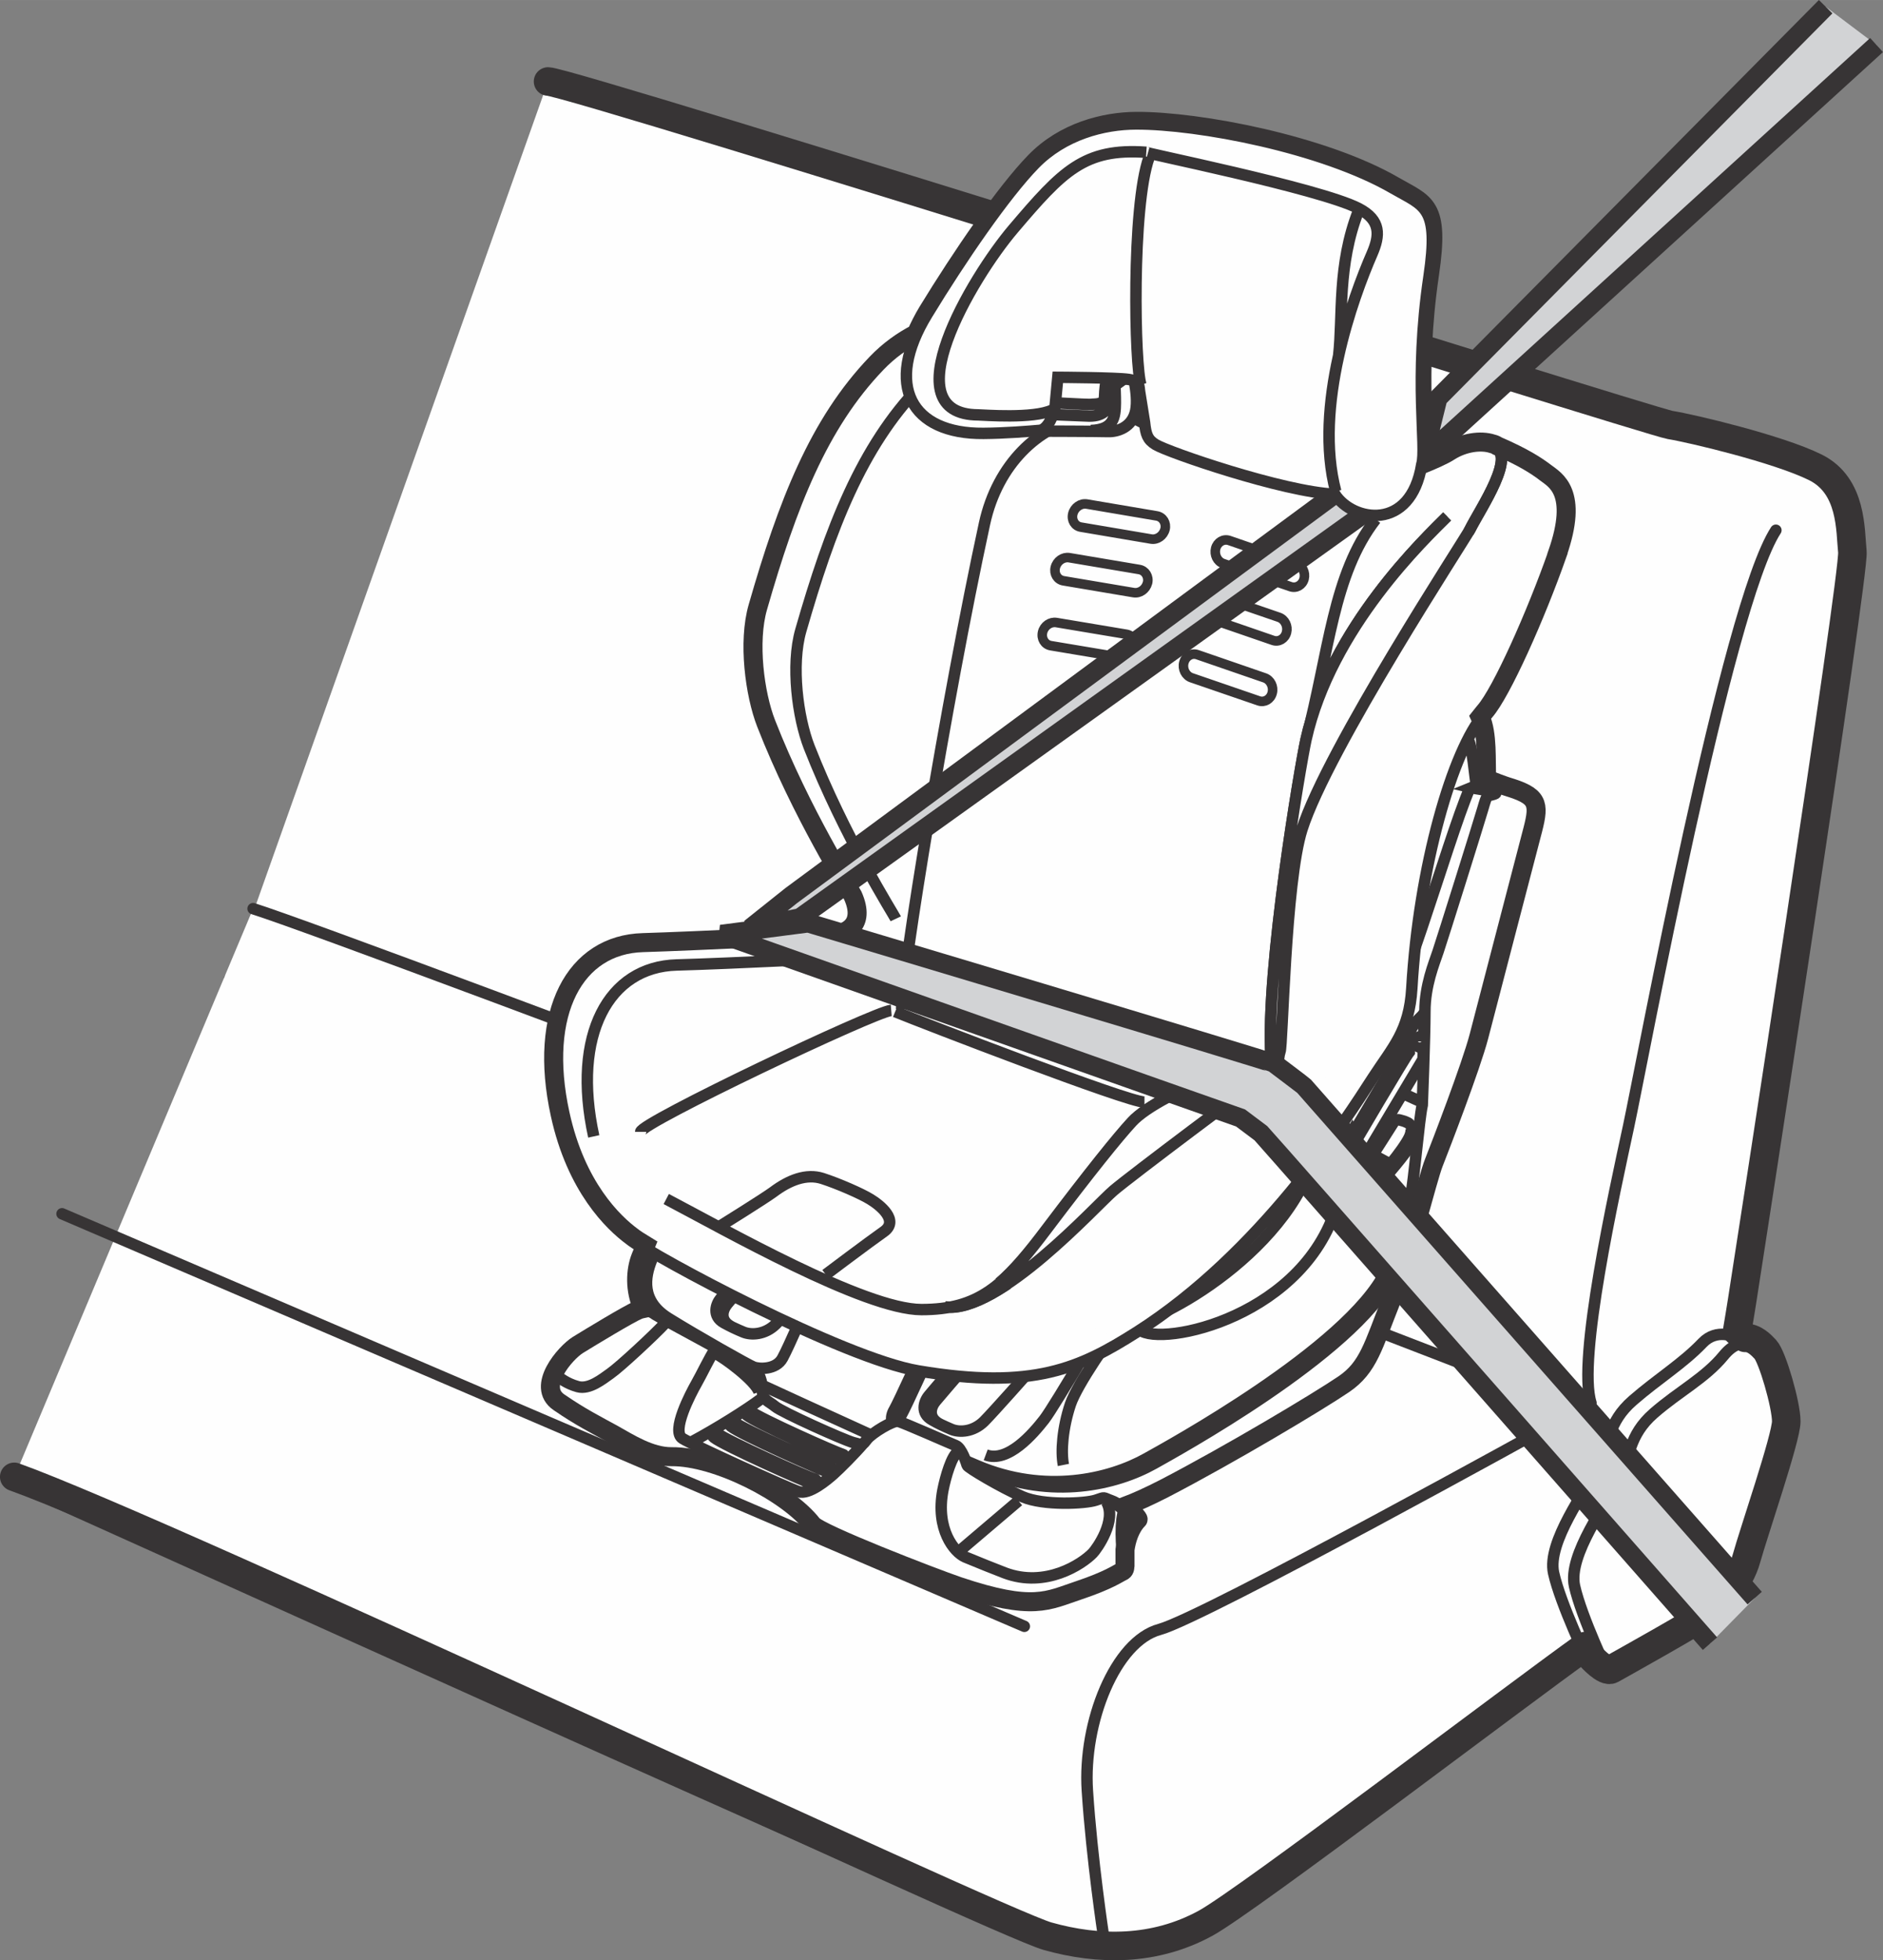
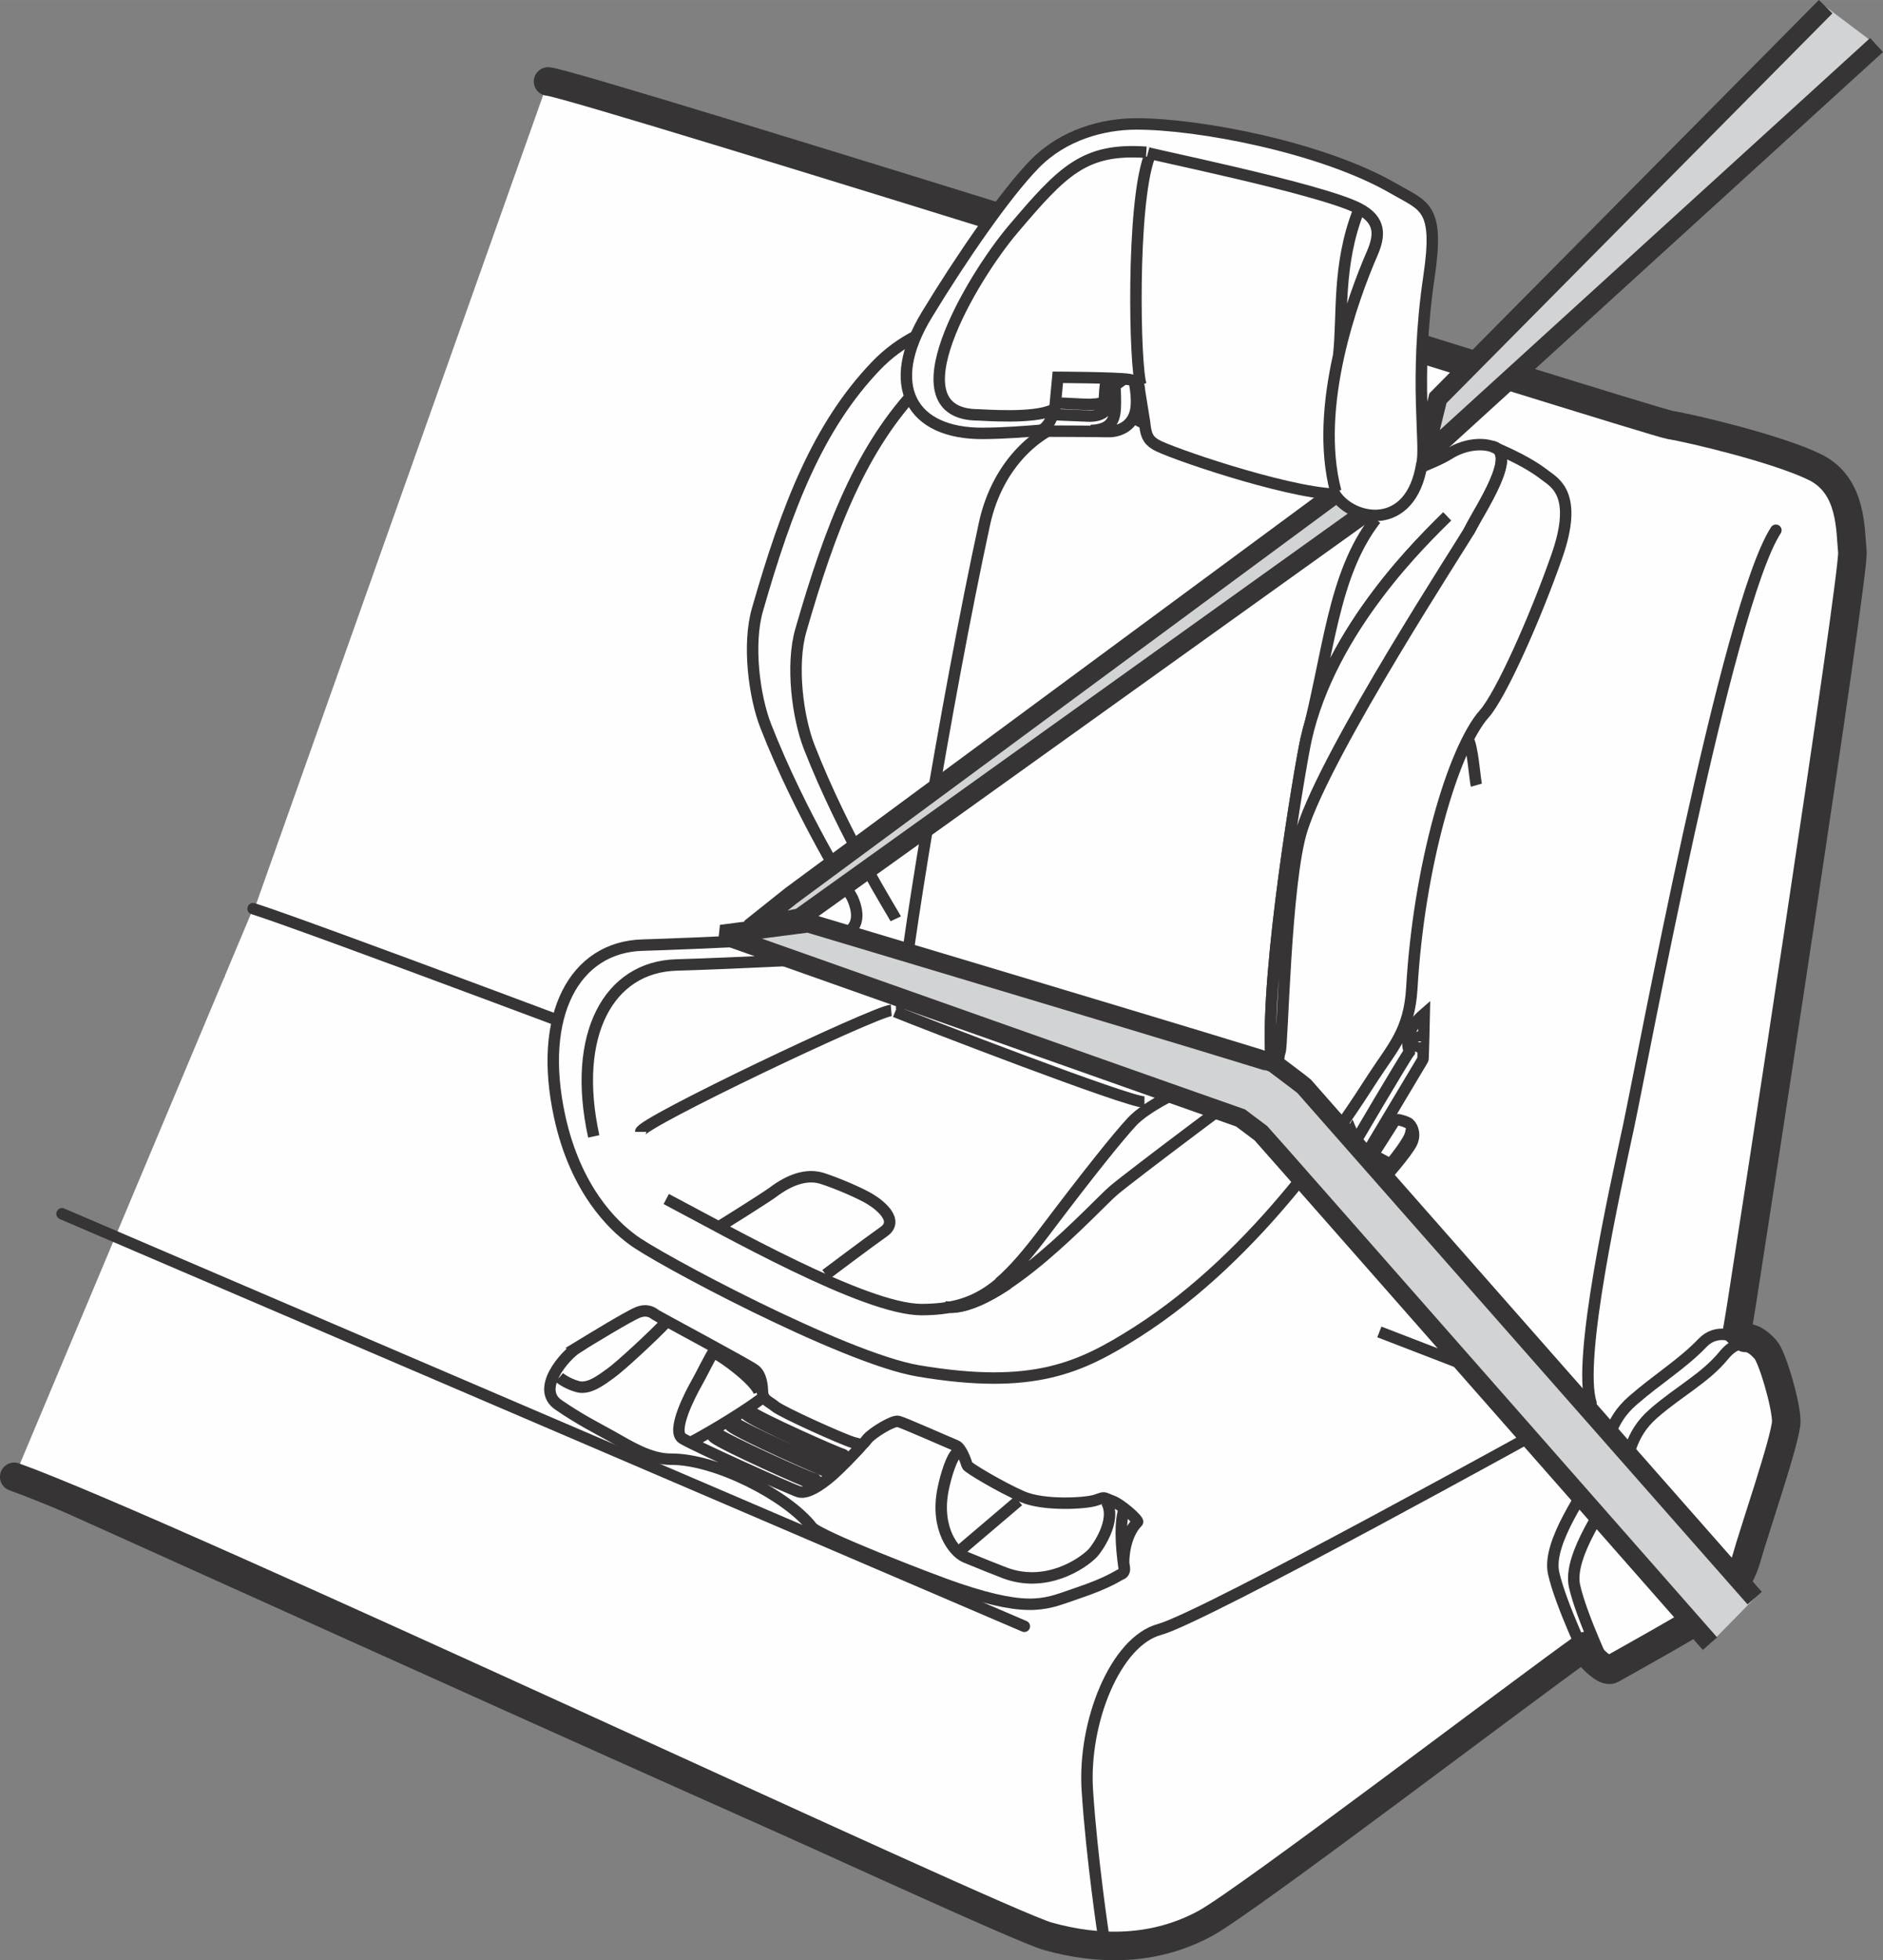
<svg xmlns="http://www.w3.org/2000/svg" xml:space="preserve" width="17.465mm" height="18.173mm" version="1.1" style="shape-rendering:geometricPrecision; text-rendering:geometricPrecision; image-rendering:optimizeQuality; fill-rule:evenodd; clip-rule:evenodd" viewBox="0 0 248.57 258.64">
  <rect x="0" y="0" width="248.57" height="258.64" fill="#808080" stroke="none" />
  <defs>
    <style type="text/css">
   
    .str2 {stroke:#373435;stroke-width:1.51;stroke-miterlimit:4}
    .str4 {stroke:#373435;stroke-width:1.26;stroke-miterlimit:4}
    .str3 {stroke:#373435;stroke-width:2.51;stroke-miterlimit:4}
    .str0 {stroke:#373435;stroke-width:1.51;stroke-linecap:round;stroke-linejoin:round;stroke-miterlimit:4}
    .str1 {stroke:#373435;stroke-width:3.77;stroke-linecap:round;stroke-linejoin:round;stroke-miterlimit:4}
    .fil1 {fill:none;fill-rule:nonzero}
    .fil0 {fill:#FEFEFE;fill-rule:nonzero}
    .fil2 {fill:#D2D3D5;fill-rule:nonzero}
   
  </style>
  </defs>
  <g id="Слой_x0020_1">
    <path class="fil0" d="M30.28 129.22c2.84,8.29 116.81,39.1 118.71,39.93 7.78,3.41 51.37,19.58 58.88,20.81 2.77,0.46 19.03,-1.82 19.03,-1.82 0,0 1.86,-9.86 2.78,-15.72 0.94,-5.86 14.86,-96.03 14.56,-98.84 -0.3,-2.81 0.01,-8.72 -4.89,-11.15 -4.91,-2.43 -16.42,-5.15 -19.17,-5.6 -2.76,-0.45 -144.96,-45.28 -148.11,-45.32l-41.78 117.7z" />
    <path class="fil1 str0" d="M30.28 129.22c2.84,8.29 116.81,39.1 118.71,39.93 7.78,3.41 51.37,19.58 58.88,20.81 2.77,0.46 19.03,-1.82 19.03,-1.82 0,0 1.86,-9.86 2.78,-15.72 0.94,-5.86 14.86,-96.03 14.56,-98.84 -0.3,-2.81 0.01,-8.72 -4.89,-11.15 -4.91,-2.43 -16.42,-5.15 -19.17,-5.6 -2.76,-0.45 -144.96,-45.28 -148.11,-45.32" />
    <path class="fil0" d="M1.58 195.61c2.76,1.08 129.65,58.71 136.4,60.61 6.75,1.91 14.11,1.98 20.86,-1.71 7.35,-4.01 53.59,-38.78 56.36,-41.12 2.77,-2.35 -2.12,-19.41 -1.81,-20.64 0.31,-1.23 0.57,-3.87 -5.11,-6.71 -5.73,-2.85 -161.86,-62.05 -174.87,-66.15l-31.82 75.73z" />
    <path class="fil1 str0" d="M1.58 195.61c2.76,1.08 129.65,58.71 136.4,60.61 6.75,1.91 14.11,1.98 20.86,-1.71 7.35,-4.01 53.59,-38.78 56.36,-41.12 2.77,-2.35 -2.12,-19.41 -1.81,-20.64 0.31,-1.23 0.57,-3.87 -5.11,-6.71 -5.73,-2.85 -161.86,-62.05 -174.87,-66.15m172.02 67.77c0,0 -46.52,25.76 -52.35,27.33 -5.83,1.57 -10.14,12.23 -9.54,21.29 0.6,9.07 2.12,19.1 2.12,19.1" />
    <path class="fil0" d="M209.68 219.33c0,0 1.92,2.16 2.76,1.7 3.23,-1.81 9.72,-8.73 10.44,-9.42 0.93,-0.89 3.7,-3.55 4.61,-6.93 0.93,-3.37 5.25,-15.92 5.25,-18.08 0.01,-2.17 -1.83,-8.5 -2.75,-9.48 -0.91,-0.99 -3.44,-1.81 -5.22,0.04 -2.67,2.79 -5.83,4.68 -9.21,7.61 -3.38,2.93 -3.08,5.75 -4.62,8.78 -1.54,3.03 -6.76,9.93 -5.85,14.01 0.91,4.1 4.59,11.76 4.59,11.76z" />
    <path class="fil1 str0" d="M209.68 219.33c0,0 1.92,2.16 2.76,1.7 3.23,-1.81 9.72,-8.73 10.44,-9.42 0.93,-0.89 3.7,-3.55 4.61,-6.93 0.93,-3.37 5.25,-15.92 5.25,-18.08 0.01,-2.17 -1.83,-8.5 -2.75,-9.48 -0.91,-0.99 -3.44,-1.81 -5.22,0.04 -2.67,2.79 -5.83,4.68 -9.21,7.61 -3.38,2.93 -3.08,5.75 -4.62,8.78 -1.54,3.03 -6.76,9.93 -5.85,14.01 0.91,4.1 4.59,11.76 4.59,11.76z" />
    <path class="fil0" d="M212.43 221.03c0,0 12.28,-6.83 13.21,-7.73 0.92,-0.88 3.69,-3.54 4.62,-6.92 0.92,-3.36 5.24,-15.89 5.24,-18.07 0,-2.19 -1.83,-8.52 -2.76,-9.48 -0.92,-0.99 -2.76,-2.95 -5.22,0.04 -2.45,2.98 -5.84,4.67 -9.21,7.6 -3.38,2.95 -3.07,5.76 -4.61,8.79 -1.54,3.04 -6.76,9.93 -5.85,14.01 0.91,4.1 4.58,11.77 4.58,11.77z" />
    <path class="fil1 str0" d="M212.43 221.03c0,0 12.28,-6.83 13.21,-7.73 0.92,-0.88 3.69,-3.54 4.62,-6.92 0.92,-3.36 5.24,-15.89 5.24,-18.07 0,-2.19 -1.83,-8.52 -2.76,-9.48 -0.92,-0.99 -2.76,-2.95 -5.22,0.04 -2.45,2.98 -5.84,4.67 -9.21,7.6 -3.38,2.95 -3.07,5.76 -4.61,8.79 -1.54,3.04 -6.76,9.93 -5.85,14.01 0.91,4.1 4.58,11.77 4.58,11.77zm22 -151.07c-6.47,9.94 -17.6,70.06 -19.45,78.68 -1.85,8.61 -6.79,30.76 -4.96,36.46m-201.83 -24.95l127.03 54.43" />
    <path class="fil1 str1" d="M1.88 194.86c20.25,7.25 129.66,58.7 136.41,60.61 6.74,1.9 14.11,1.98 20.87,-1.72 5.44,-2.97 41.16,-30.17 50.16,-36.57 0.4,0.85 0.65,1.38 0.65,1.38 0,0 1.91,2.17 2.76,1.69 0,0 12.29,-6.83 13.21,-7.71 0.92,-0.88 3.69,-3.55 4.61,-6.92 0.93,-3.38 5.25,-15.9 5.25,-18.08 0,-2.19 -1.84,-8.51 -2.75,-9.49 -0.57,-0.61 -1.48,-1.56 -2.67,-1.53 -0.03,-0.06 -0.07,-0.15 -0.11,-0.17 -0.22,-0.25 -0.56,-0.5 -0.96,-0.68 0.24,-1.43 0.47,-2.8 0.66,-4.02 0.93,-5.85 14.87,-96.02 14.56,-98.84 -0.3,-2.81 0.01,-8.72 -4.89,-11.15 -4.9,-2.43 -16.41,-5.15 -19.17,-5.59 -2.77,-0.46 -144.96,-45.28 -148.12,-45.32" />
    <path class="fil0" d="M177.2 44.75l-20.6 -6.34 0 26.86c0,0 13.29,4.29 15.7,5.11 2.42,0.83 4.9,-2.11 4.9,-2.11l0 -23.53z" />
    <path class="fil1 str2" d="M177.2 44.75l-20.6 -6.34 0 26.86c0,0 13.29,4.29 15.7,5.11 2.42,0.83 4.9,-2.11 4.9,-2.11l0 -23.53zm-14.21 0.6c0,-0.55 -0.42,-1.14 -0.93,-1.3l-2.18 -0.72c-0.51,-0.17 -0.93,0.14 -0.93,0.68l0 9.87c0,0.55 0.42,1.13 0.93,1.3l2.18 0.72c0.52,0.17 0.93,-0.14 0.93,-0.68l0 -9.86zm-2.45 -1.6l0 11.56m11.01 -7.52c0,-0.54 -0.41,-1.12 -0.93,-1.29l-2.18 -0.72c-0.52,-0.17 -0.94,0.14 -0.94,0.68l0 9.87c0,0.54 0.42,1.12 0.94,1.29l2.18 0.72c0.52,0.16 0.93,-0.14 0.93,-0.69l0 -9.87zm-2.45 -1.59l0 11.55m4.95 -12.17l0 23.62" />
    <path class="fil0" d="M125.46 139.59l-36.04 16.06c-1.93,3.11 -4.27,8.96 -4.9,10.54 -1.14,2.84 -0.9,8.34 4.58,11.17 5.5,2.83 45.38,20.87 48.8,22.22 3.4,1.33 6.99,1.66 15.66,-2.84 8.82,-4.57 20.48,-11.55 23.75,-13.77 3.27,-2.22 3.86,-5.05 6.24,-10.99 2.38,-5.94 4.76,-16.04 5.64,-18.26 0.89,-2.23 4.91,-12.64 5.94,-16.64 1.04,-4 6.16,-23.6 7.12,-27.32 0.92,-3.49 0.67,-4.42 -3.41,-5.64 -0.15,-0.04 -1.98,-0.7 -2.68,-1.04 -0.17,-3.12 0.45,-8.97 -2.6,-9.73 -14.11,-3.48 -44.91,-1.56 -44.91,-1.56l-23.2 47.79z" />
-     <path class="fil1 str2" d="M125.46 139.59l-36.04 16.06c-1.93,3.11 -4.27,8.96 -4.9,10.54 -1.14,2.84 -0.9,8.34 4.58,11.17 5.5,2.83 45.38,20.87 48.8,22.22 3.4,1.33 6.99,1.66 15.66,-2.84 8.82,-4.57 20.48,-11.55 23.75,-13.77 3.27,-2.22 3.86,-5.05 6.24,-10.99 2.38,-5.94 4.76,-16.04 5.64,-18.26 0.89,-2.23 4.91,-12.64 5.94,-16.64 1.04,-4 6.16,-23.6 7.12,-27.32 0.92,-3.49 0.67,-4.42 -3.41,-5.64 -0.15,-0.04 -1.98,-0.7 -2.68,-1.04 -0.17,-3.12 0.45,-8.97 -2.6,-9.73 -14.11,-3.48 -44.91,-1.56 -44.91,-1.56l-23.2 47.79zm70.55 -36.39l-1.79 0.73c1.05,0.26 4.07,0.5 3.03,0.85 -1.04,0.35 -0.9,-0.13 -1.51,1.95 -0.61,2.09 -5.38,17.28 -5.91,18.84 -0.52,1.57 -1.73,4.42 -1.73,7.9 0,3.47 -0.35,12.33 -0.35,12.33 -0.45,2.07 -1.03,9.56 -1.62,12.71 -0.59,3.15 -3.16,7.1 -5.33,3.55m7.3 -28.59l-11.84 20.05m17.74 -49.48c-3.04,7.1 -9.34,30.2 -13.28,34.99m-6.55 10.25c0.39,0.53 6.86,13.13 8.04,15.62 1.17,2.49 1.56,5.29 1.04,7.84m-9.08 -23.46c-1.63,14.44 -20.39,24.9 -24.64,25.29 -1.34,0.12 -2.75,-2.02 -2.75,-2.02 0,0 -7.52,12.93 -8.95,14.76 -1.44,1.84 -4.77,5.75 -7.71,4.65m47.12 -36.6c-2.03,16.8 -21.31,21.96 -26.08,20.46 -1.18,-0.37 -2.28,-1.5 -2.28,-1.5m34.02 -6.55c-5.03,10.16 -28.87,23.17 -31.52,24.65 -4.94,2.78 -13.46,4.77 -22.4,0.96 -4.02,-1.72 -9.28,-3.91 -10.32,-4.61 -1.04,-0.69 -1.22,-1.73 -0.61,-2.77 0.61,-1.04 3.99,-8.51 3.99,-8.51m61.78 -9.03c-5.04,10.16 -28.87,23.17 -31.51,24.66 -4.95,2.77 -13.45,4.78 -22.39,0.95 -4.02,-1.72 -9.29,-3.9 -10.33,-4.6 -1.05,-0.7 -1.22,-1.73 -0.61,-2.77 0.61,-1.04 3.99,-8.52 3.99,-8.52m-34.27 -18c0,0 -1.93,4.19 -2.7,6.12 -0.86,2.17 -1.47,5.33 2.23,7.63 3.82,2.37 10.59,6.19 11.25,6.44 0.66,0.27 2.97,0.41 3.82,-1.18 0.86,-1.58 3.03,-6.64 3.03,-6.64m-7.99 -4.97c0,0 -2.55,2.94 -3.21,3.74 -0.64,0.77 -1.13,2.34 0.43,3.21 0.84,0.46 1.53,0.8 2.57,1.23 1.04,0.43 2.86,0.36 4.29,-1.05 1.21,-1.22 3.64,-3.91 3.64,-3.91m-6.82 -2.51c0,0 -2.55,2.92 -3.21,3.73 -0.65,0.78 -1.1,2.13 0.46,2.99m29.32 5.4c0,0 -2.54,2.93 -3.2,3.74 -0.65,0.78 -1.13,2.33 0.44,3.2 0.83,0.48 1.52,0.8 2.55,1.24 1.05,0.44 2.87,0.36 4.3,-1.05 1.22,-1.22 6.09,-6.72 6.09,-6.72m-9.26 0.3c0,0 -2.54,2.93 -3.21,3.74 -0.65,0.77 -1.09,2.12 0.46,2.99m28.92 -21.06c2.25,0.75 4.12,1.22 4.83,1.27 0.69,0.05 1.86,0.66 1.95,1.31m-0.35 0.43c0,0 -1.95,-1.08 -2.6,-1.27 -0.65,-0.17 -1.34,-0.47 -1.91,0.19 -0.57,0.65 -4.6,5.59 -4.6,5.59m19 -14.05c-0.52,-0.44 -4.38,-2.7 -4.94,-2.91 -0.56,-0.22 -2.87,-1.05 -3.96,-0.74m-12.64 18.5c-0.93,1.05 -5.47,7.49 -6.38,10.19 -1.04,3.13 -1.27,6.25 -0.92,7.99m47.26 -47.9l-2.41 -1.09" />
    <path class="fil0" d="M186.04 138.8c-0.54,-1.89 0.05,-3.36 1.97,-5.03 0,0 -0.13,6.1 -0.18,6.02l-8.35 13.98 -1.08 -2.24c0,0 7.05,-12.01 7.64,-12.73z" />
    <path class="fil1 str2" d="M186.04 138.8c-0.54,-1.89 0.05,-3.36 1.97,-5.03 0,0 -0.13,6.1 -0.18,6.02l-8.35 13.98 -1.08 -2.24c0,0 7.05,-12.01 7.64,-12.73z" />
    <path class="fil0" d="M181.11 152.56c0,0 2.61,-4.07 2.82,-4.42 0.22,-0.35 0.44,-0.49 0.91,-0.35 0.48,0.13 0.52,0.13 0.99,0.35 0.48,0.22 1.13,1.38 0.53,2.64 -0.61,1.27 -3.52,4.6 -4.26,5.38 -0.74,0.78 -2.3,1.32 -3.12,0.87 -0.82,-0.44 -2.82,-4.04 -2.82,-4.04l2.26 -3.65 1.57 3.68c0.84,0.16 1.12,-0.47 1.12,-0.47z" />
    <path class="fil1 str2" d="M181.11 152.56c0,0 2.61,-4.07 2.82,-4.42 0.22,-0.35 0.44,-0.49 0.91,-0.35 0.48,0.13 0.52,0.13 0.99,0.35 0.48,0.22 1.13,1.38 0.53,2.64 -0.61,1.27 -3.52,4.6 -4.26,5.38 -0.74,0.78 -2.3,1.32 -3.12,0.87 -0.82,-0.44 -2.82,-4.04 -2.82,-4.04l2.26 -3.65 1.57 3.68c0.84,0.16 1.12,-0.47 1.12,-0.47zm4.8 -4.22c0.48,0.22 0.48,0.96 0.14,1.69 -0.37,0.79 -1.43,2.3 -2.51,3.57 -0.66,0.78 -0.98,0.23 -1.44,0.78 -1.56,1.87 -3.41,2.32 -4.4,0.99m5.83 -1.77l-2.17 -1.17m-3.09 3.29l1.61 -2.6" />
    <path class="fil0" d="M178.51 152.85c0.02,-0.38 -0.15,-0.7 -0.36,-0.72 -0.22,0 -0.4,0.3 -0.42,0.68 -0.02,0.38 0.15,0.7 0.36,0.71 0.21,0.01 0.4,-0.3 0.42,-0.68z" />
    <path class="fil1 str2" d="M178.51 152.85c0.02,-0.38 -0.15,-0.7 -0.36,-0.72 -0.22,0 -0.4,0.3 -0.42,0.68 -0.02,0.38 0.15,0.7 0.36,0.71 0.21,0.01 0.4,-0.3 0.42,-0.68z" />
    <path class="fil0" d="M187.8 137.49c0.02,-0.39 -0.14,-0.7 -0.36,-0.71 -0.21,-0.01 -0.4,0.29 -0.42,0.68 -0.02,0.38 0.14,0.7 0.36,0.7 0.21,0.01 0.41,-0.28 0.42,-0.67z" />
    <path class="fil1 str2" d="M187.8 137.49c0.02,-0.39 -0.14,-0.7 -0.36,-0.71 -0.21,-0.01 -0.4,0.29 -0.42,0.68 -0.02,0.38 0.14,0.7 0.36,0.7 0.21,0.01 0.41,-0.28 0.42,-0.67z" />
    <path class="fil0" d="M195.93 94.18c-4.16,4.75 -8.64,20.19 -9.56,36.22 -0.33,5.63 -2.5,7.74 -5.12,11.77 -3.68,5.7 -14.83,23.18 -31.2,33.6 -7.43,4.71 -13.64,7.67 -28.82,5.11 -9.9,-1.66 -35.12,-15.18 -37.84,-17.39 -2.48,-1.83 -7.41,-6.52 -9.51,-16.16 -2.93,-13.42 1.97,-22.39 10.96,-22.63 6.42,-0.18 25.65,-1.08 26.04,-1.22 0.4,-0.13 3.47,-0.91 1.64,-5 -0.24,-0.54 -6.82,-10.9 -11.43,-22.68 -1.53,-3.9 -2.42,-10.79 -1.1,-15.36 3.9,-13.6 8.01,-24.21 15.66,-32.18 6.42,-6.69 15.55,-6.94 21.39,-6.76 1.12,0.04 4.25,0.6 5.73,2.75 2.99,4.34 4.94,10.71 8.48,11.64 2.89,0.75 18.19,5.51 25.35,7.59 3.84,1.13 6.87,-0.27 6.87,-0.27 0,0 6,-2.14 7.81,-3.32 1.83,-1.17 4.11,-1.51 5.68,-0.99 3.88,1.63 5.74,2.83 7.01,3.81 1.26,0.97 4.41,2.51 1.55,10.67 -2.85,8.16 -7.38,18.3 -9.58,20.8z" />
    <path class="fil1 str2" d="M195.93 94.18c-4.16,4.75 -8.64,20.19 -9.56,36.22 -0.33,5.63 -2.5,7.74 -5.12,11.77 -3.68,5.7 -14.83,23.18 -31.2,33.6 -7.43,4.71 -13.64,7.67 -28.82,5.11 -9.9,-1.66 -35.12,-15.18 -37.84,-17.39 -2.48,-1.83 -7.41,-6.52 -9.51,-16.16 -2.93,-13.42 1.97,-22.39 10.96,-22.63 6.42,-0.18 25.65,-1.08 26.04,-1.22 0.4,-0.13 3.47,-0.91 1.64,-5 -0.24,-0.54 -6.82,-10.9 -11.43,-22.68 -1.53,-3.9 -2.42,-10.79 -1.1,-15.36 3.9,-13.6 8.01,-24.21 15.66,-32.18 6.42,-6.69 15.55,-6.94 21.39,-6.76 1.12,0.04 4.25,0.6 5.73,2.75 2.99,4.34 4.94,10.71 8.48,11.64 2.89,0.75 18.19,5.51 25.35,7.59 3.84,1.13 6.87,-0.27 6.87,-0.27 0,0 6,-2.14 7.81,-3.32 1.83,-1.17 4.11,-1.51 5.68,-0.99 3.88,1.63 5.74,2.83 7.01,3.81 1.26,0.97 4.41,2.51 1.55,10.67 -2.85,8.16 -7.38,18.3 -9.58,20.8zm-77.76 39.3c3.75,1.53 30.69,11.93 32.91,11.93m-33.43 -12.1c-2.22,0.18 -33.08,14.84 -33.08,16.03m34.45 -16.2c0,-4.44 5.85,-40.56 10.94,-64.04 1.73,-7.99 7.3,-12.87 12.5,-13.79m25.44 84.05c0.59,-0.26 0.98,-0.46 1.07,-0.6 0.34,-0.51 0.67,-22.31 2.9,-29.32 3.36,-10.59 21.53,-38.3 22.17,-39.57 1.36,-2.73 6.5,-10.19 2.91,-10.97m-109 99.3c7.51,3.93 26.18,14.59 33.69,14.59 7.5,0 10.85,-3 16.64,-10.66 5.8,-7.68 9.38,-12.11 11.26,-14.15 1.87,-2.05 6.99,-4.61 10.57,-5.8 2.66,-0.88 6.08,-2.06 7.8,-2.81m4.5 -41.76c3.06,-11.59 3.53,-21.8 9.19,-29.09m-12.62 70.25c-0.35,1.07 0.05,1.87 -1.19,2.7 -2.51,1.68 -18.46,13.66 -20.77,15.62 -2.31,1.95 -15.16,16.25 -22.26,15.36m66.28 -104.31c-2.84,2.84 -15.34,14.62 -18.64,29.46 -0.71,3.2 -5.34,30.28 -4.62,41.83m-49.53 -18.2c-0.25,-0.53 -6.82,-10.89 -11.43,-22.67 -1.52,-3.9 -2.42,-10.8 -1.11,-15.37 3.91,-13.59 8.01,-24.2 15.67,-32.18 6.41,-6.68 15.54,-6.93 21.37,-6.76m-64.37 105.69c-2.94,-13.42 1.96,-22.38 10.95,-22.62 6.43,-0.17 25.66,-1.09 26.04,-1.22m79.52 -22.5c-0.18,-0.63 -0.51,-5.45 -1.15,-6.09" />
    <path class="fil0" d="M76.21 177.81c-1.67,1.05 -5.53,5.47 -2.49,7.55 2.89,1.98 5,3.02 7.03,4.15 2.25,1.26 5.01,3.04 7.82,3.02 5.9,-0.05 15.36,4.8 18.6,8.97 0.93,1.19 15.8,6.96 19.31,8.14 9.87,3.31 11.77,1.89 15.84,0.54 4.07,-1.37 5.2,-2.28 5.73,-2.5 0.53,-0.23 0.38,-0.84 0.3,-1.28 -0.08,-0.46 0,-3.76 1.81,-5.59 0.19,-0.19 -2.11,-2.33 -3.4,-2.79 -1.28,-0.46 -0.75,-0.53 -2.11,-0.08 -1.36,0.45 -6.86,0.75 -9.66,-0.45 -2.79,-1.21 -7.24,-3.85 -7.32,-4.15 -0.08,-0.3 -0.73,-2.3 -1.48,-2.6 -0.76,-0.3 -6.95,-3.05 -7.62,-3.2 -0.68,-0.16 -3.42,1.51 -4.1,2.34 -0.68,0.83 -0.45,0.83 -1.82,0.46 -1.35,-0.38 -9.42,-4.01 -10.33,-4.77 -0.9,-0.75 -1.64,-0.81 -1.67,-2.02 -0.02,-0.6 -0.12,-2.13 -1.02,-2.81 -0.9,-0.69 -12.8,-7.04 -13.09,-7.26 -0.31,-0.23 -1.06,-0.83 -2.35,-0.31 -1.28,0.52 -6.36,3.63 -8,4.63z" />
    <path class="fil1 str2" d="M76.21 177.81c-1.67,1.05 -5.53,5.47 -2.49,7.55 2.89,1.98 5,3.02 7.03,4.15 2.25,1.26 5.01,3.04 7.82,3.02 5.9,-0.05 15.36,4.8 18.6,8.97 0.93,1.19 15.8,6.96 19.31,8.14 9.87,3.31 11.77,1.89 15.84,0.54 4.07,-1.37 5.2,-2.28 5.73,-2.5 0.53,-0.23 0.38,-0.84 0.3,-1.28 -0.08,-0.46 0,-3.76 1.81,-5.59 0.19,-0.19 -2.11,-2.33 -3.4,-2.79 -1.28,-0.46 -0.75,-0.53 -2.11,-0.08 -1.36,0.45 -6.86,0.75 -9.66,-0.45 -2.79,-1.21 -7.24,-3.85 -7.32,-4.15 -0.08,-0.3 -0.73,-2.3 -1.48,-2.6 -0.76,-0.3 -6.95,-3.05 -7.62,-3.2 -0.68,-0.16 -3.42,1.51 -4.1,2.34 -0.68,0.83 -0.45,0.83 -1.82,0.46 -1.35,-0.38 -9.42,-4.01 -10.33,-4.77 -0.9,-0.75 -1.64,-0.81 -1.67,-2.02 -0.02,-0.6 -0.12,-2.13 -1.02,-2.81 -0.9,-0.69 -12.8,-7.04 -13.09,-7.26 -0.31,-0.23 -1.06,-0.83 -2.35,-0.31 -1.28,0.52 -6.36,3.63 -8,4.63zm50.3 13.72c-0.86,0.43 -1.7,3.35 -2.04,5.09 -0.98,5.15 1.48,8.19 2.95,8.82 1.42,0.6 4.22,1.71 5.21,2.09 5.39,2.04 10.21,-1.14 11.63,-2.62 0.51,-0.53 3.23,-4.31 1.8,-6.76m2.33 1.04c-0.52,1.47 -0.49,4.34 0.03,7.89m-47.98 -22.49c-1.86,1.4 -5.91,3.94 -9.15,5.67m3.02 -12.08c-0.61,0.87 -1.71,3.2 -2.41,4.42 -0.69,1.22 -3.36,6.25 -1.8,7.2 1.56,0.96 14.01,6.58 15.31,7.01 1.39,0.47 3.83,-1.62 4.58,-2.28 0.85,-0.75 2.81,-2.72 3.93,-4.02m-40.09 -8.77c0,0 0.92,0.8 2.45,1.22 1.52,0.41 3.26,-1.01 4.28,-1.73 1.31,-0.91 5.8,-5.1 7.23,-6.63m6.82 4.08c0.92,0.41 5.1,3.46 5.6,4.99m34.23 14.36l-7.54 6.41m-32.75 -15.29c-0.12,0.16 -0.09,0.38 0.06,0.49 1.32,1.07 12.35,5.99 13.16,6.19 0.19,0.05 0.38,-0.07 0.42,-0.25 0.05,-0.19 -0.06,-0.38 -0.25,-0.43 -0.88,-0.22 -11.71,-5.1 -12.89,-6.05 -0.15,-0.13 -0.37,-0.1 -0.49,0.04zm2.25 -1.47c-0.13,0.15 -0.1,0.37 0.05,0.49 1.33,1.08 12.36,5.98 13.16,6.19 0.19,0.04 0.37,-0.07 0.42,-0.25 0.05,-0.19 -0.07,-0.38 -0.25,-0.43 -0.87,-0.22 -11.71,-5.1 -12.88,-6.05 -0.16,-0.12 -0.37,-0.1 -0.49,0.05zm2.09 -1.48c-0.12,0.16 -0.1,0.37 0.05,0.49 1.27,1.03 11.43,5.61 12.54,5.89 0.19,0.04 0.37,-0.08 0.42,-0.26 0.04,-0.19 -0.07,-0.38 -0.25,-0.43 -0.76,-0.18 -11.04,-4.75 -12.27,-5.74 -0.15,-0.12 -0.37,-0.1 -0.49,0.04z" />
    <path class="fil0" d="M131.91 169.3c1.97,-1.69 3.92,-4.02 6.25,-7.11 5.8,-7.67 9.38,-12.11 11.26,-14.15 1.87,-2.05 6.99,-4.6 10.57,-5.81 2.67,-0.88 6.08,-2.04 7.8,-2.79 -0.71,-11.55 3.92,-38.63 4.62,-41.83 3.3,-14.85 15.8,-26.63 18.64,-29.46l8.39 6.04 -21.88 64.93 -31.12 36.97 -14.53 -6.79z" />
    <path class="fil1 str2" d="M191.04 68.14c-2.84,2.84 -15.34,14.62 -18.64,29.46 -0.71,3.2 -5.34,30.28 -4.62,41.83 -1.72,0.75 -5.13,1.91 -7.8,2.79 -3.58,1.21 -8.7,3.76 -10.57,5.81 -1.88,2.04 -5.46,6.48 -11.26,14.15 -2.33,3.1 -4.28,5.43 -6.25,7.11m36 -29.94c0.59,-0.26 0.98,-0.46 1.07,-0.6 0.34,-0.51 0.67,-22.31 2.9,-29.32 3.36,-10.59 21.53,-38.3 22.17,-39.57 1.36,-2.73 6.5,-10.19 2.91,-10.97m-27.98 79.86c-0.35,1.07 0.05,1.87 -1.19,2.7 -2.51,1.68 -18.46,13.66 -20.77,15.62 -2.31,1.95 -15.16,16.25 -22.26,15.36m-29.57 -10.73c0,0 5.74,-3.57 6.89,-4.42 2.12,-1.59 4.38,-2.46 6.49,-1.79 2.1,0.68 5.13,2 6.34,2.75 1.22,0.74 3.87,2.8 1.75,4.28 -1.79,1.25 -7.64,5.65 -7.64,5.65" />
-     <path class="fil1 str3" d="M205.59 73.04c2.85,-8.16 -0.31,-9.71 -1.56,-10.67 -1.2,-0.92 -2.94,-2.05 -6.38,-3.54 -0.17,-0.12 -0.37,-0.21 -0.63,-0.27 -1.57,-0.52 -3.85,-0.17 -5.67,0.99 -0.75,0.5 -2.22,1.14 -3.68,1.74 0.02,-0.12 0.06,-0.22 0.08,-0.35 0.72,-2.31 -1.07,-11.05 0.96,-24.78 1.37,-9.3 -0.59,-9.26 -4.69,-11.64 -9.34,-5.41 -25.75,-8.54 -33.99,-8.51 -4.3,0.02 -9.58,1.4 -13.39,5.32 -3.91,4.01 -9.72,12.49 -14.18,19.79 -0.61,1.01 -1.09,1.98 -1.5,2.9 -1.86,0.96 -3.64,2.23 -5.25,3.91 -7.66,7.97 -11.76,18.58 -15.67,32.18 -1.32,4.57 -0.42,11.46 1.1,15.35 4.61,11.81 11.19,22.16 11.43,22.69 1.83,4.08 -1.24,4.87 -1.64,4.99 -0.39,0.13 -19.61,1.04 -26.04,1.23 -8.99,0.24 -13.89,9.2 -10.95,22.62 2.1,9.64 7.03,14.34 9.5,16.16 0.32,0.26 0.93,0.66 1.77,1.17 -0.27,0.64 -0.49,1.19 -0.62,1.52 -0.69,1.71 -0.86,4.36 0.28,6.82 -0.19,0.04 -0.38,0.09 -0.59,0.17 -1.29,0.54 -6.36,3.62 -8,4.63 -1.67,1.05 -5.53,5.48 -2.49,7.56 2.88,1.98 4.99,3.03 7.03,4.15 2.25,1.26 5.01,3.05 7.83,3.03 5.89,-0.07 15.36,4.79 18.59,8.96 0.93,1.2 15.81,6.96 19.3,8.15 9.88,3.31 11.77,1.88 15.84,0.53 4.08,-1.37 5.21,-2.26 5.74,-2.49 0.35,-0.15 0.39,-0.46 0.36,-0.8 0.02,0.08 0.02,0.14 0.03,0.2l0 -2.28c0.17,-1.21 0.62,-2.86 1.72,-3.98 0.12,-0.13 -0.73,-0.99 -1.69,-1.75 1.49,-0.57 3.17,-1.33 5.12,-2.33 8.81,-4.57 20.48,-11.56 23.74,-13.78 3.27,-2.23 3.86,-5.05 6.24,-11 2.38,-5.93 4.76,-16.03 5.65,-18.26 0.88,-2.23 4.89,-12.62 5.94,-16.63 1.03,-4.01 6.16,-23.6 7.12,-27.31 0.9,-3.51 0.66,-4.42 -3.42,-5.65 -0.15,-0.04 -1.98,-0.68 -2.67,-1.03 -0.13,-2.28 0.16,-5.98 -0.85,-8.13 0.21,-0.26 0.4,-0.54 0.6,-0.76 2.19,-2.5 6.73,-12.65 9.59,-20.8z" />
    <path class="fil2" d="M231.63 210.86l-59.49 -67.55c-0.13,-0.13 -3.88,-2.95 -3.88,-2.95 -0.36,-0.28 -61.57,-18.58 -61.57,-18.58l-11.49 1.49c0,0 67.62,23.93 68.57,24.24 0.71,0.53 2.36,1.76 2.68,2.01 0.4,0.39 59.28,67.35 59.28,67.35l5.91 -6.01z" />
    <path class="fil1 str3" d="M231.63 210.86l-59.49 -67.55c-0.13,-0.13 -3.88,-2.95 -3.88,-2.95 -0.36,-0.28 -61.57,-18.58 -61.57,-18.58l-11.49 1.49c0,0 67.62,23.93 68.57,24.24 0.71,0.53 2.36,1.76 2.68,2.01 0.4,0.39 59.28,67.35 59.28,67.35" />
    <polygon class="fil2" points="241,0.88 189.82,52.54 187.85,60.46 247.72,5.94 " />
    <polyline class="fil1 str3" points="241,0.88 189.82,52.54 187.85,60.46 247.72,5.94 " />
-     <path class="fil1 str4" d="M151.48 76.92c0.21,-0.85 -0.29,-1.64 -1.08,-1.78l-9.26 -1.56c-0.8,-0.13 -1.62,0.44 -1.83,1.29 -0.21,0.84 0.28,1.63 1.08,1.76l9.25 1.56c0.81,0.14 1.62,-0.43 1.84,-1.28zm-1.69 8.54c0.21,-0.84 -0.27,-1.62 -1.07,-1.77l-9.26 -1.55c-0.81,-0.14 -1.63,0.43 -1.83,1.27 -0.2,0.85 0.28,1.64 1.08,1.78l9.26 1.55c0.8,0.14 1.63,-0.43 1.83,-1.28zm18.15 5.97c-0.22,0.85 -1.02,1.3 -1.78,1.04l-8.88 -3.05c-0.77,-0.26 -1.23,-1.17 -1,-2 0.22,-0.84 1.02,-1.31 1.79,-1.04l8.88 3.06c0.77,0.27 1.21,1.17 0.99,1.99zm1.89 -7.98c-0.22,0.84 -1.02,1.31 -1.79,1.04l-8.88 -3.06c-0.76,-0.26 -1.22,-1.16 -0.99,-1.99 0.22,-0.84 1.02,-1.31 1.79,-1.04l8.88 3.05c0.77,0.27 1.21,1.17 0.99,2zm-16.04 -13.61c0.21,-0.84 -0.28,-1.63 -1.08,-1.77l-9.26 -1.57c-0.8,-0.13 -1.62,0.45 -1.83,1.29 -0.21,0.85 0.28,1.64 1.08,1.76l9.26 1.57c0.8,0.14 1.62,-0.44 1.83,-1.29zm18.36 6.53c-0.22,0.84 -1.03,1.3 -1.8,1.03l-8.88 -3.05c-0.77,-0.26 -1.21,-1.16 -0.99,-2 0.22,-0.82 1.02,-1.3 1.79,-1.04l8.88 3.06c0.77,0.27 1.21,1.17 1,2z" />
    <polygon class="fil2" points="177.83,64 104.44,118.17 99.02,122.49 105.61,121.08 182.48,66.04 " />
    <polyline class="fil1 str3" points="177.83,64 104.44,118.17 99.02,122.49 105.61,121.08 182.48,66.04 " />
    <path class="fil0" d="M136.92 56.88c0,0 8.26,0.02 9.38,0.06 1.14,0.04 3.15,-0.51 3.62,-2.75 0.45,-2.19 -0.65,-5.94 -0.65,-5.94l-3.28 2.09c0,0 -0.16,1.01 -0.19,2.07 -0.04,1.05 -1.34,0.87 -1.8,0.94 -0.45,0.06 -6.51,-0.31 -6.51,-0.31l-0.58 3.85z" />
    <path class="fil1 str2" d="M136.92 56.88c0,0 8.26,0.02 9.38,0.06 1.14,0.04 3.15,-0.51 3.62,-2.75 0.45,-2.19 -0.65,-5.94 -0.65,-5.94l-3.28 2.09c0,0 -0.16,1.01 -0.19,2.07 -0.04,1.05 -1.34,0.87 -1.8,0.94 -0.45,0.06 -6.51,-0.31 -6.51,-0.31m8.65 -2.37c0,0 1.72,4.25 -2.36,4.23 -0.46,0 -7,-0.3 -7,-0.3m9.2 -4.26l1.19 0.53 2.33 -1.69m-2.32 1.63c0,0 0.07,1.57 0.06,2.37 -0.02,1.88 -0.2,3.51 -3.25,3.62" />
    <path class="fil0" d="M183.94 24.86c4.11,2.38 6.07,2.34 4.7,11.63 -2.04,13.74 -0.25,22.47 -0.96,24.8 -1.45,8.9 -9.11,7.56 -11.47,3.92 -6.81,-0.31 -22.06,-5.56 -23.67,-6.56 -1.05,-0.65 -1.28,-1.31 -1.45,-2.92l-0.64 -3.99c-0.13,-0.68 0.12,-1.45 -1.46,-1.68 -1.57,-0.24 -9.35,-0.28 -9.35,-0.28 0,0 -0.26,2.82 -0.36,3.83 -0.1,1.01 -0.97,3.08 -2.04,3.17 -1.43,0.13 -4.57,0.38 -7.41,0.4 -9.56,0.09 -13.17,-6.33 -7.44,-15.72 4.45,-7.32 10.27,-15.8 14.18,-19.81 3.81,-3.91 9.08,-5.29 13.38,-5.3 8.24,-0.03 24.66,3.1 33.99,8.51z" />
    <path class="fil1 str2" d="M183.94 24.86c4.11,2.38 6.07,2.34 4.7,11.63 -2.04,13.74 -0.25,22.47 -0.96,24.8 -1.45,8.9 -9.11,7.56 -11.47,3.92 -6.81,-0.31 -22.06,-5.56 -23.67,-6.56 -1.05,-0.65 -1.28,-1.31 -1.45,-2.92l-0.64 -3.99c-0.13,-0.68 0.12,-1.45 -1.46,-1.68 -1.57,-0.24 -9.35,-0.28 -9.35,-0.28 0,0 -0.26,2.82 -0.36,3.83 -0.1,1.01 -0.97,3.08 -2.04,3.17 -1.43,0.13 -4.57,0.38 -7.41,0.4 -9.56,0.09 -13.17,-6.33 -7.44,-15.72 4.45,-7.32 10.27,-15.8 14.18,-19.81 3.81,-3.91 9.08,-5.29 13.38,-5.3 8.24,-0.03 24.66,3.1 33.99,8.51zm-32.26 -4.08c-2.31,6.51 -1.91,27.61 -1.06,30.01m28.71 -22.98c-2.82,7.21 -2.03,13.85 -2.61,19.04m-0.39 17.99c-2.97,-11.22 2.28,-25.6 4.8,-31.38 1.03,-2.38 1.21,-4.41 -1.78,-5.96 -5.15,-2.67 -29.31,-7.5 -28.03,-7.41 -8.19,-0.59 -11.06,2.48 -17.55,10.11 -5.53,6.5 -16.17,24.51 -4.62,24.54 0.68,0.01 7.24,0.54 9.74,-0.63" />
  </g>
</svg>